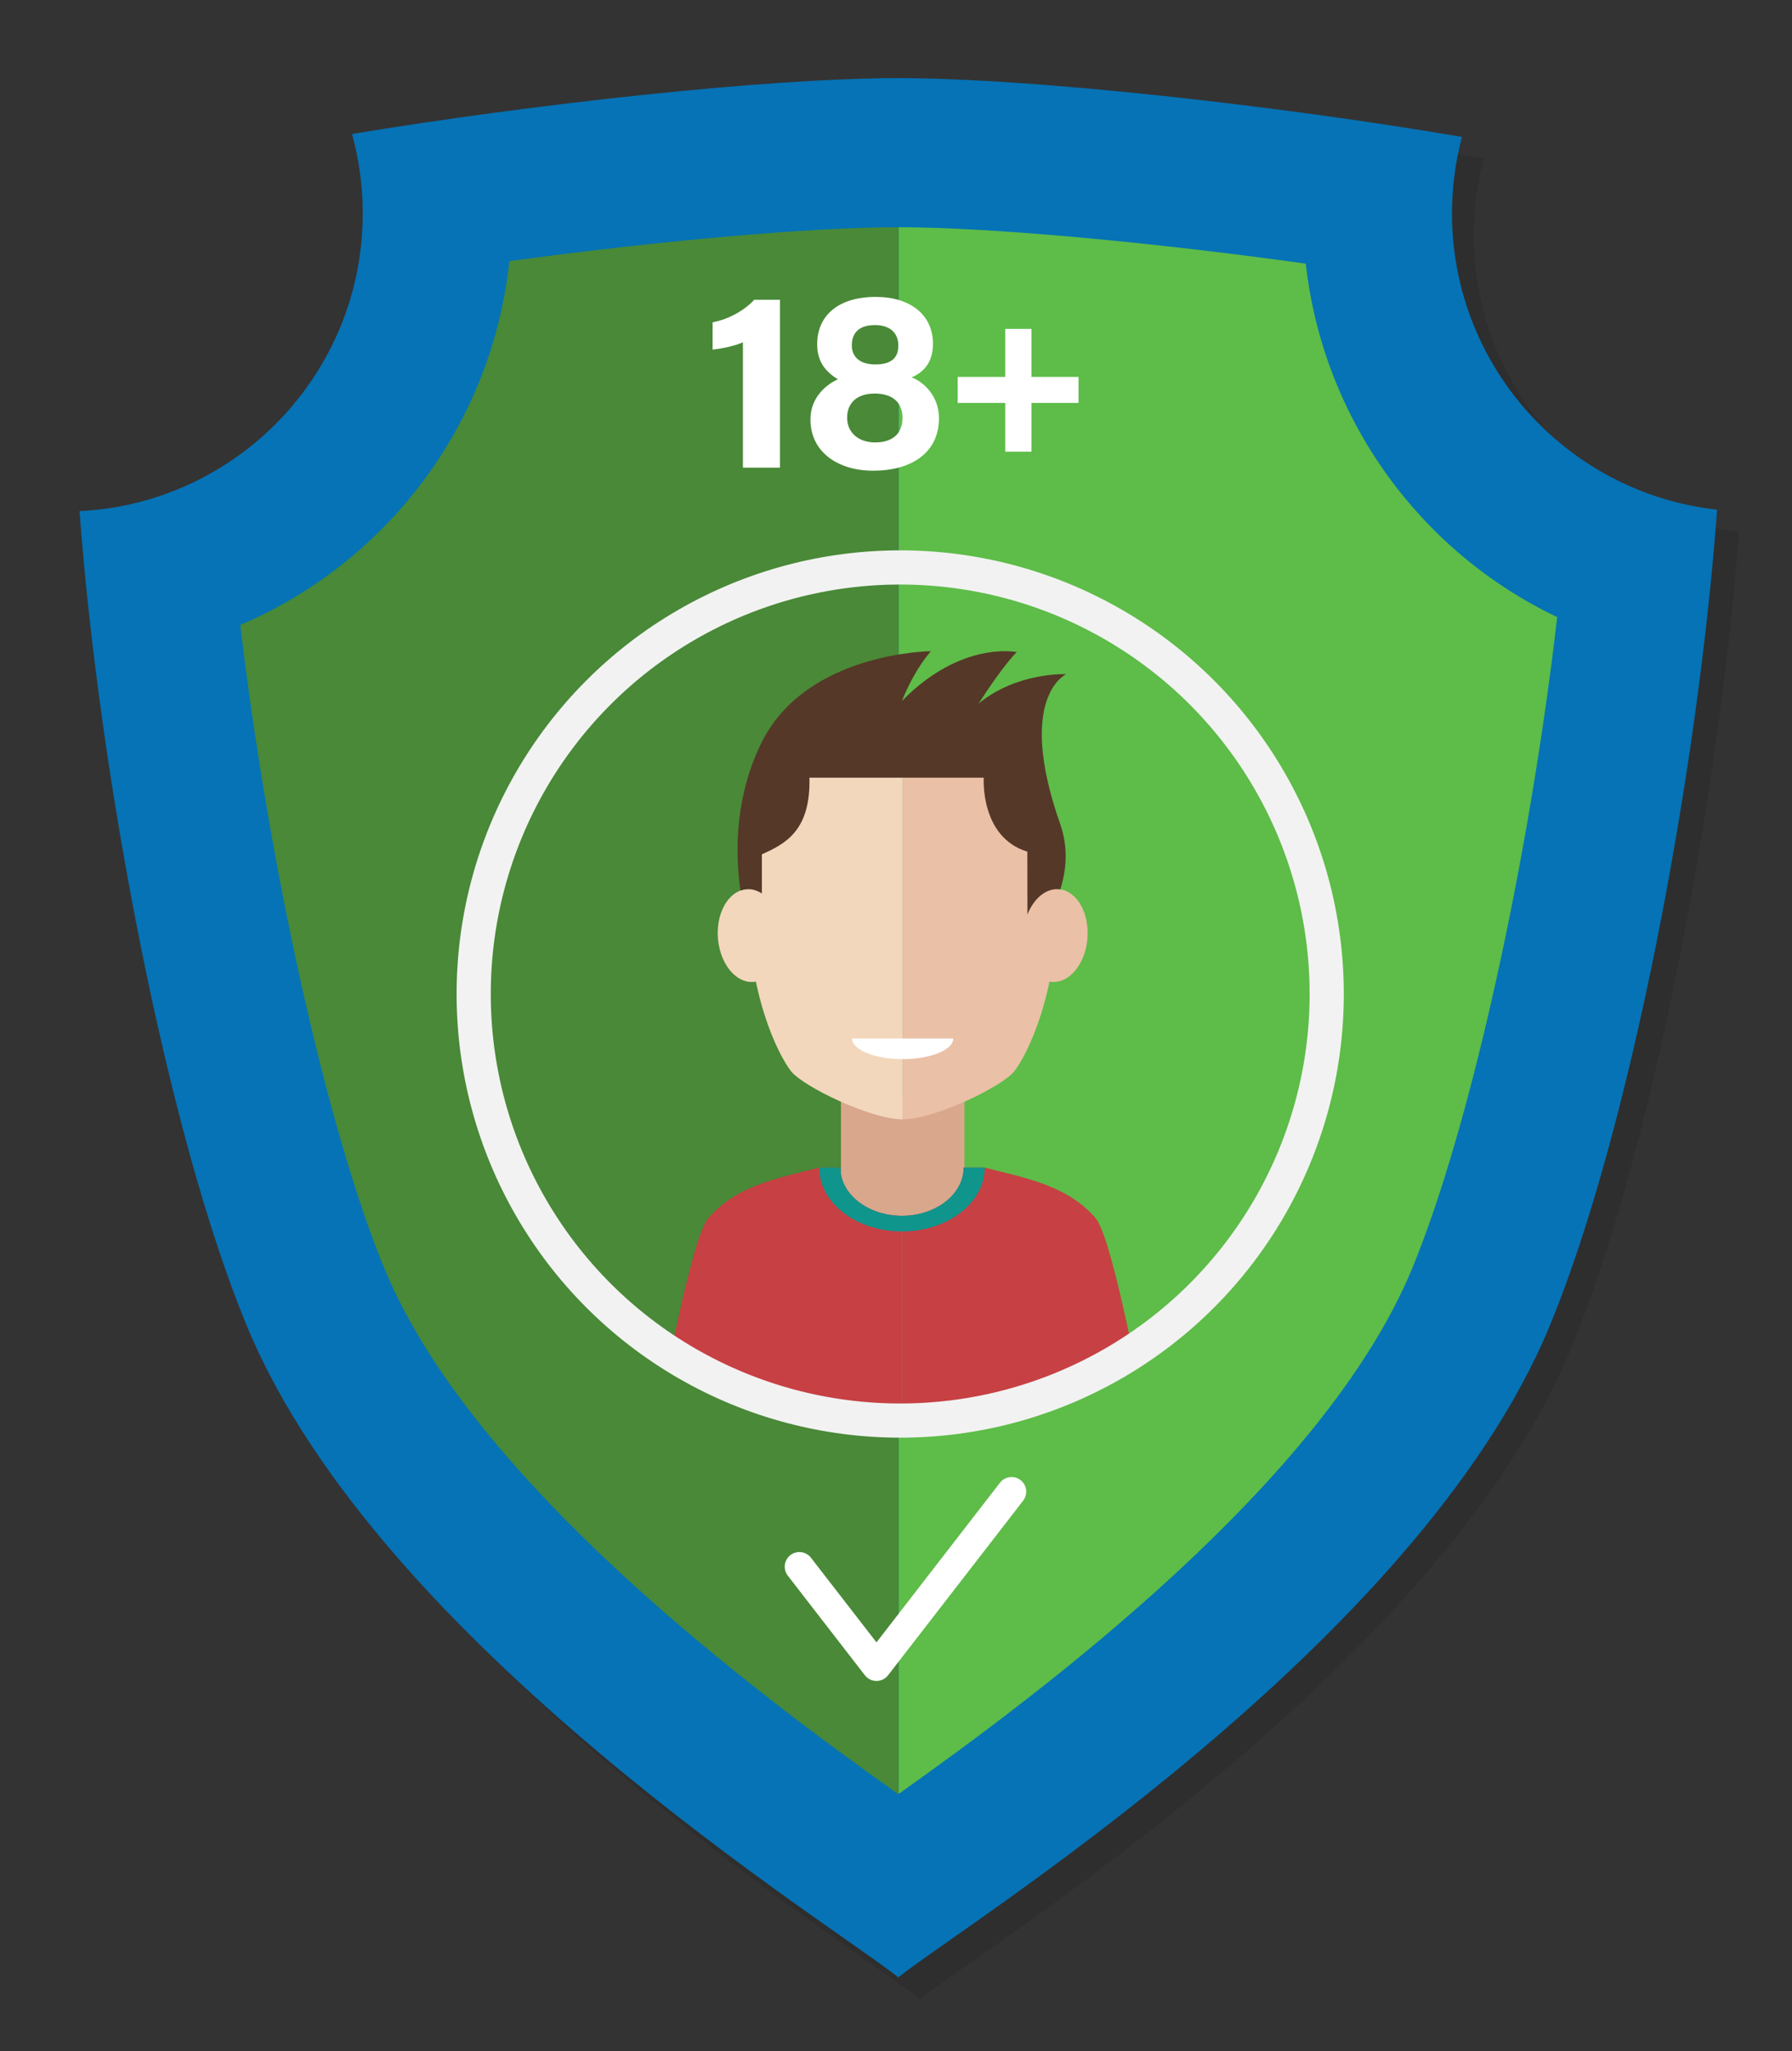
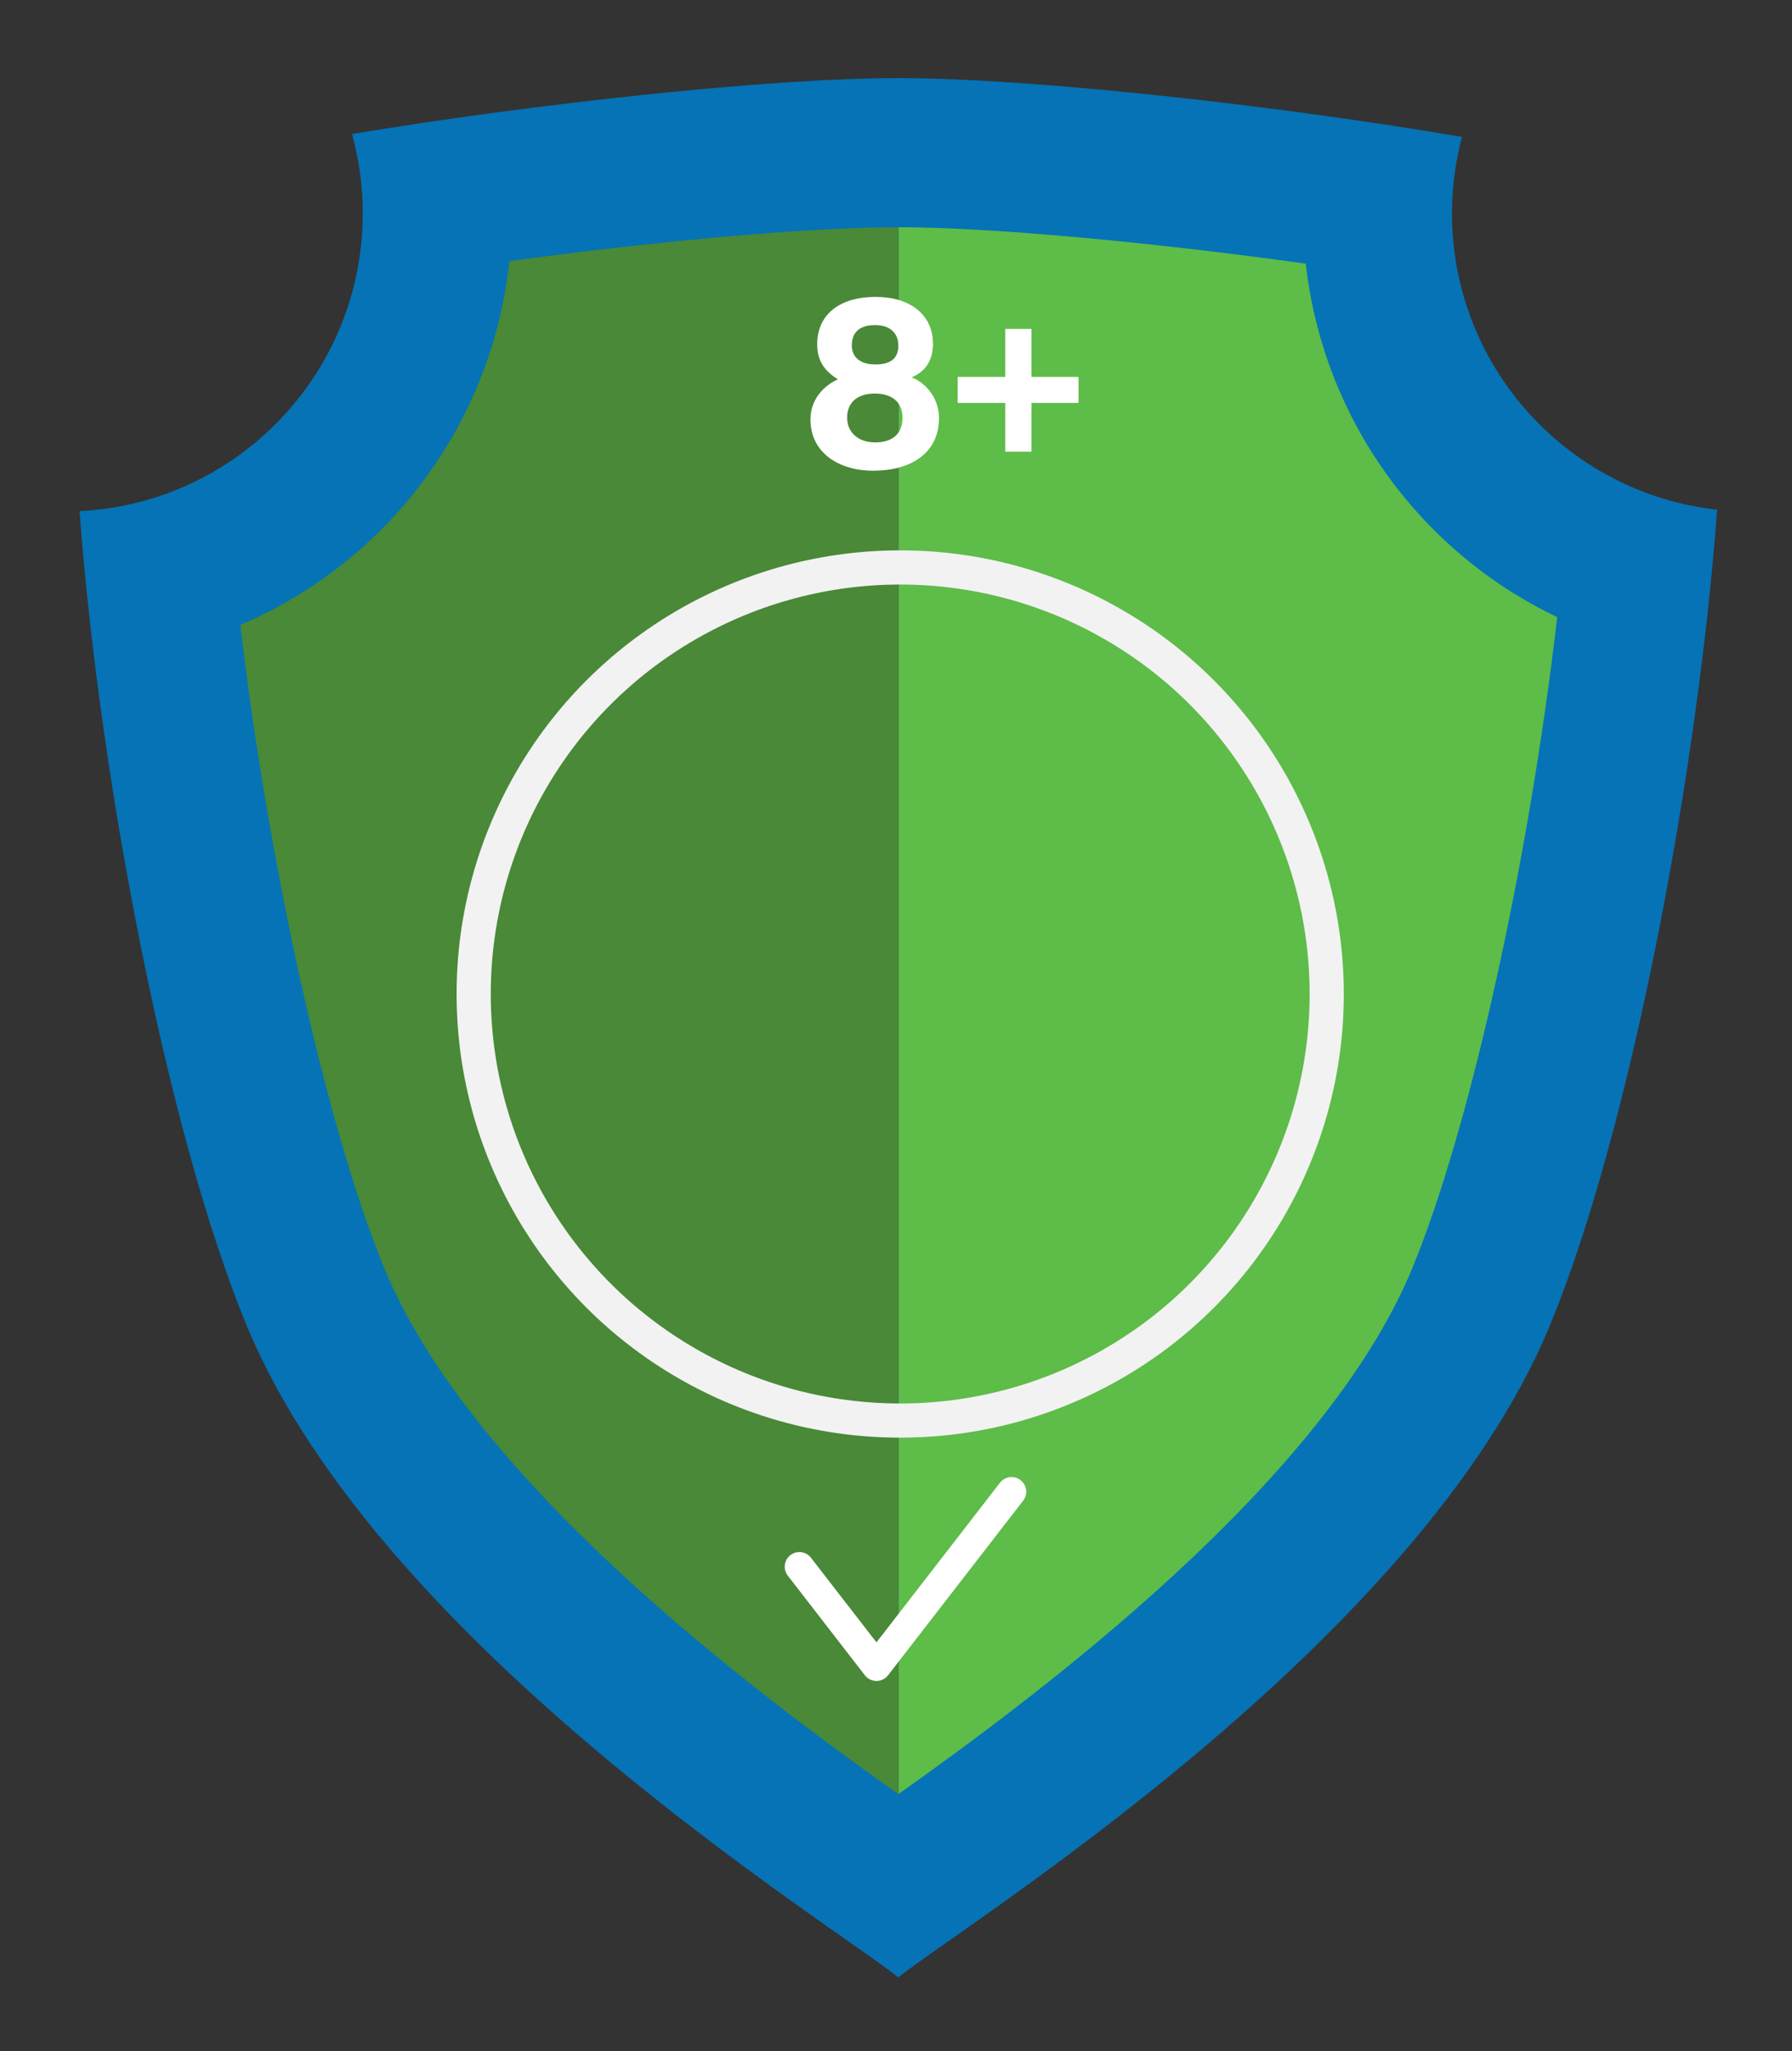
<svg xmlns="http://www.w3.org/2000/svg" xmlns:xlink="http://www.w3.org/1999/xlink" version="1.1" id="Layer_1" x="0px" y="0px" viewBox="0 0 367 420" style="enable-background:new 0 0 367 420;" xml:space="preserve">
  <rect x="0" y="0" width="367" height="420" fill="#333333" stroke="none" />
  <style type="text/css">
	.st0{opacity:0.1;}
	.st1{fill:#0573B6;}
	.st2{fill:#498937;}
	.st3{fill:#5EBC48;}
	.st4{fill:none;stroke:#FFFFFF;stroke-width:6;stroke-linecap:round;stroke-linejoin:round;stroke-miterlimit:10;}
	.st5{clip-path:url(#SVGID_2_);}
	.st6{fill:#D9A78C;}
	.st7{fill:#C74043;}
	.st8{fill:#EAC0A7;}
	.st9{fill:#F2D7BC;}
	.st10{fill:#FFFFFF;}
	.st11{fill:#553828;}
	.st12{fill:#0F958C;}
	.st13{fill:none;stroke:#F2F2F2;stroke-width:7;stroke-miterlimit:10;}
</style>
  <g>
    <g class="st0">
-       <path d="M301.83,48.16c0-5.41,0.72-10.66,2.04-15.66c-37.65-6.42-87.79-12.04-115.44-12.04c-26.79,0-74.69,5.28-111.88,11.44    c1.43,5.18,2.2,10.63,2.2,16.26c0,32.7-25.7,59.38-58,60.97c3.98,53.93,17.88,127.27,34.26,166.84    c27.13,65.58,120.98,123.24,133.42,133.42c12.43-10.18,106.28-67.84,133.41-133.42c16.41-39.65,30.33-113.19,34.28-167.14    C325.59,105.46,301.83,79.59,301.83,48.16z" />
      <path d="M188.43,50.99c-18.02,0-48.83,2.75-79.66,6.94c-3.54,33.52-25.13,61.74-55.1,74.5c2.86,24.3,7.23,49.82,12.34,72.88    c5.23,23.57,11.23,44.55,17.2,58.99c18.07,43.67,76.25,87.03,105.21,107.55c0.03-0.02,0.06-0.04,0.09-0.06V205.32V50.99    C188.5,50.99,188.46,50.99,188.43,50.99z" />
      <path d="M271.88,58.45c-31.87-4.44-64.63-7.45-83.36-7.46v154.33V371.8c28.99-20.56,87.06-63.87,105.11-107.49    c5.99-14.46,11.99-35.44,17.21-58.99c5.23-23.56,9.67-49.71,12.53-74.49C295.3,117.44,275.44,90.3,271.88,58.45z" />
    </g>
    <g>
      <g>
        <path class="st1" d="M297.37,43.7c0-5.41,0.72-10.66,2.04-15.66C261.77,21.62,211.62,16,183.97,16     c-26.79,0-74.69,5.28-111.88,11.44c1.43,5.18,2.2,10.63,2.2,16.26c0,32.7-25.7,59.38-58,60.97     c3.98,53.93,17.88,127.27,34.26,166.84c27.13,65.58,120.98,123.24,133.42,133.42c12.43-10.18,106.28-67.84,133.41-133.42     c16.41-39.65,30.33-113.19,34.28-167.14C321.12,101,297.37,75.13,297.37,43.7z" />
        <g>
          <path class="st2" d="M183.97,46.53c-18.02,0-48.83,2.75-79.66,6.94c-3.54,33.52-25.13,61.74-55.1,74.5      c2.86,24.3,7.23,49.82,12.34,72.88c5.23,23.57,11.23,44.55,17.2,58.99c18.07,43.67,76.25,87.03,105.21,107.55      c0.03-0.02,0.06-0.04,0.09-0.06V200.85V46.53C184.03,46.53,184,46.53,183.97,46.53z" />
          <path class="st3" d="M267.42,53.99c-31.87-4.44-64.63-7.45-83.36-7.46v154.33v166.48c28.99-20.56,87.06-63.87,105.11-107.49      c5.99-14.46,11.99-35.44,17.21-58.99c5.23-23.56,9.67-49.71,12.53-74.49C290.83,112.98,270.98,85.84,267.42,53.99z" />
        </g>
      </g>
    </g>
  </g>
  <polyline class="st4" points="163.71,320.82 179.5,341.22 207.17,305.46 " />
  <g>
    <g id="men_5">
      <g>
        <defs>
-           <ellipse id="SVGID_1_" transform="matrix(0.381 -0.925 0.925 0.381 -72.994 296.16)" cx="184.55" cy="202.56" rx="86.36" ry="86.36" />
-         </defs>
+           </defs>
        <clipPath id="SVGID_2_">
          <use xlink:href="#SVGID_1_" style="overflow:visible;" />
        </clipPath>
        <g class="st5">
          <rect x="172.23" y="224.34" class="st6" width="25.29" height="27.73" />
          <path class="st7" d="M197.36,239.1h4.31c8.03,2.07,16.83,3.54,22.68,10.32c3.65,4.22,9.98,39.51,9.98,39.51h-15.32h-34.3V256.6      v-7.63C191.7,248.97,197.36,244.55,197.36,239.1z" />
          <path class="st7" d="M172.07,239.1h-4.3c-8.04,2.07-16.84,3.54-22.69,10.32c-3.65,4.22-9.98,39.51-9.98,39.51h15.32h34.3V256.6      v-7.63C177.73,248.97,172.07,244.55,172.07,239.1z" />
          <g>
            <path class="st8" d="M184.87,144.99c12.28,0,31.7,6.98,31.7,39.69c0,18.89-6.16,31.26-8.84,34.68       c-2.47,3.15-16.35,9.86-22.86,9.86C184.87,196.16,184.87,144.99,184.87,144.99z" />
            <path class="st8" d="M222.68,192.48c0.54-5.23-1.95-9.86-5.56-10.36c-3.61-0.5-6.98,3.34-7.52,8.57       c-0.54,5.22,1.95,9.86,5.56,10.36C218.77,201.54,222.14,197.7,222.68,192.48z" />
          </g>
          <g>
            <path class="st9" d="M184.87,144.99c-12.28,0-31.7,6.98-31.7,39.69c0,18.89,6.16,31.26,8.84,34.68       c2.47,3.15,16.35,9.86,22.86,9.86C184.87,196.16,184.87,144.99,184.87,144.99z" />
            <path class="st9" d="M147.06,192.48c-0.54-5.23,1.95-9.86,5.56-10.36c3.61-0.5,6.98,3.34,7.52,8.57       c0.54,5.22-1.95,9.86-5.56,10.36C150.97,201.54,147.61,197.7,147.06,192.48z" />
          </g>
          <path class="st10" d="M184.87,216.88c5.72,0,10.36-1.89,10.36-4.22h-20.73C174.51,214.99,179.15,216.88,184.87,216.88z" />
-           <path class="st11" d="M210.42,187.27c1.32-3.37,3.94-5.53,6.7-5.15c0.01,0,0.01,0,0.02,0c1.25-3.88,1.7-8.49-0.02-13.39      c-9.14-26.03,1.24-30.68,1.24-30.68s-10.11-0.45-17.96,6.04c5.41-8.39,7.84-10.55,7.84-10.55s-11.36-2.43-23.53,10.01      c2.7-6.76,5.95-10.2,5.95-10.2s-25.43,0.19-34.63,18.59c-5.24,10.48-5.65,21.84-4.38,30.43c0.31-0.11,0.63-0.2,0.96-0.25      c1.2-0.16,2.37,0.16,3.42,0.84c0-3.97,0-7.48,0-8.02c4.87-2.17,10.01-4.87,9.74-15.69c11.36,0,17.58,0,17.58,0h18.12      c0,0-0.81,12.17,8.93,15.15C210.42,179.47,210.42,183.95,210.42,187.27z" />
          <path class="st12" d="M184.72,252.17c9.36,0,16.95-5.85,16.95-13.08h-4.34c0,5.44-5.64,9.86-12.61,9.87      c-6.97-0.01-12.61-4.43-12.61-9.87h-4.34C167.76,246.32,175.35,252.17,184.72,252.17z" />
        </g>
      </g>
    </g>
    <circle class="st13" cx="184.36" cy="203.55" r="87.35" />
  </g>
  <g>
    <g>
-       <path class="st10" d="M152.15,95.77V70.09c-1.59,0.74-4.49,1.34-6.21,1.49v-5.58c3.26-0.6,6.55-2.45,8.52-4.61h5.28v34.37H152.15z    " />
      <path class="st10" d="M165.98,85.89c0-4.39,3.07-7.07,5.62-8.22c-2.64-1.63-4.24-3.69-4.24-7.18c0-5.83,4.27-9.69,12-9.69    c7.07,0,11.71,3.68,11.71,9.59c0,3.96-2.03,5.89-4.37,6.89c2.47,0.92,5.6,3.81,5.6,8.36c0,7.08-5.66,10.75-13.49,10.75    C171.78,96.4,165.98,92.69,165.98,85.89z M184.83,85.56c0-3.4-2.34-4.97-5.69-4.97c-3.74,0-5.65,2.02-5.65,4.93    c0,3.05,2.29,5.08,5.78,5.08C182.49,90.59,184.83,89.06,184.83,85.56z M174.45,70.75c0,2.32,1.66,3.88,4.81,3.88    c3.06,0,4.72-1.17,4.72-3.85c0-2.6-1.71-4.21-4.78-4.21C176.06,66.57,174.45,68.04,174.45,70.75z" />
    </g>
    <g>
      <path class="st10" d="M211.25,67.35v9.83h9.63v5.33h-9.63v9.99h-5.37v-9.99h-9.75v-5.33h9.75v-9.83H211.25z" />
    </g>
  </g>
</svg>